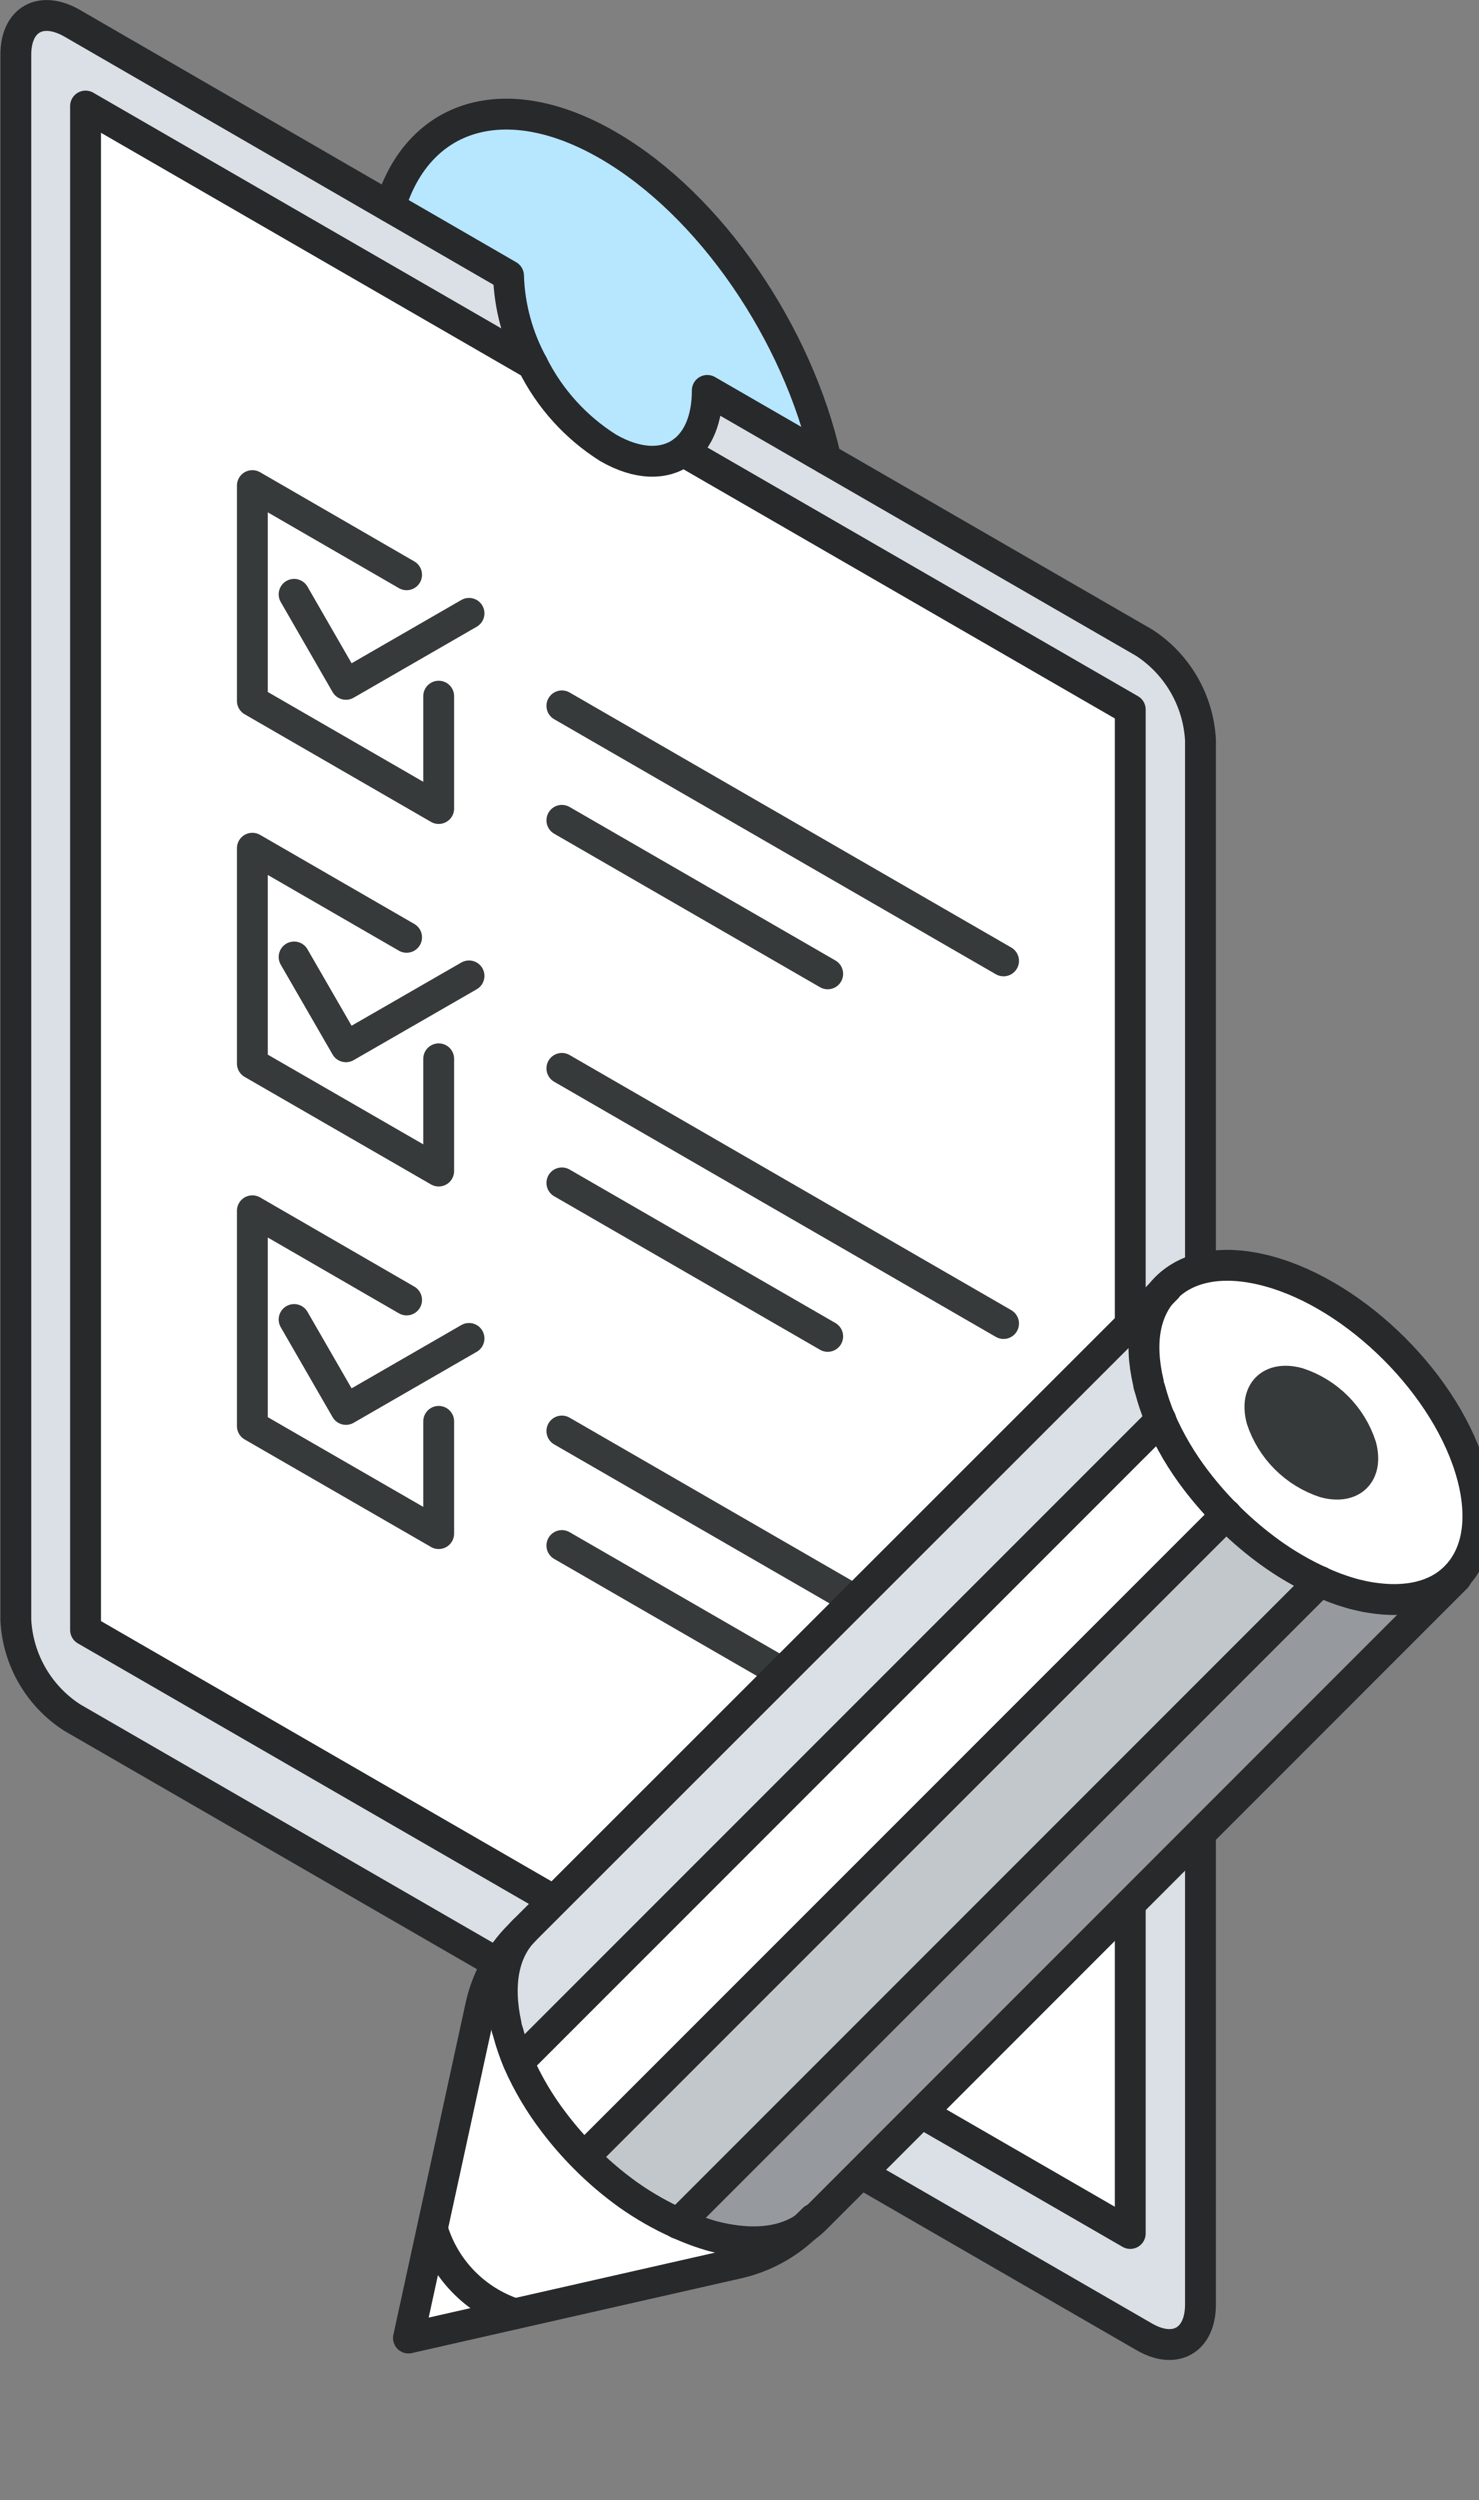
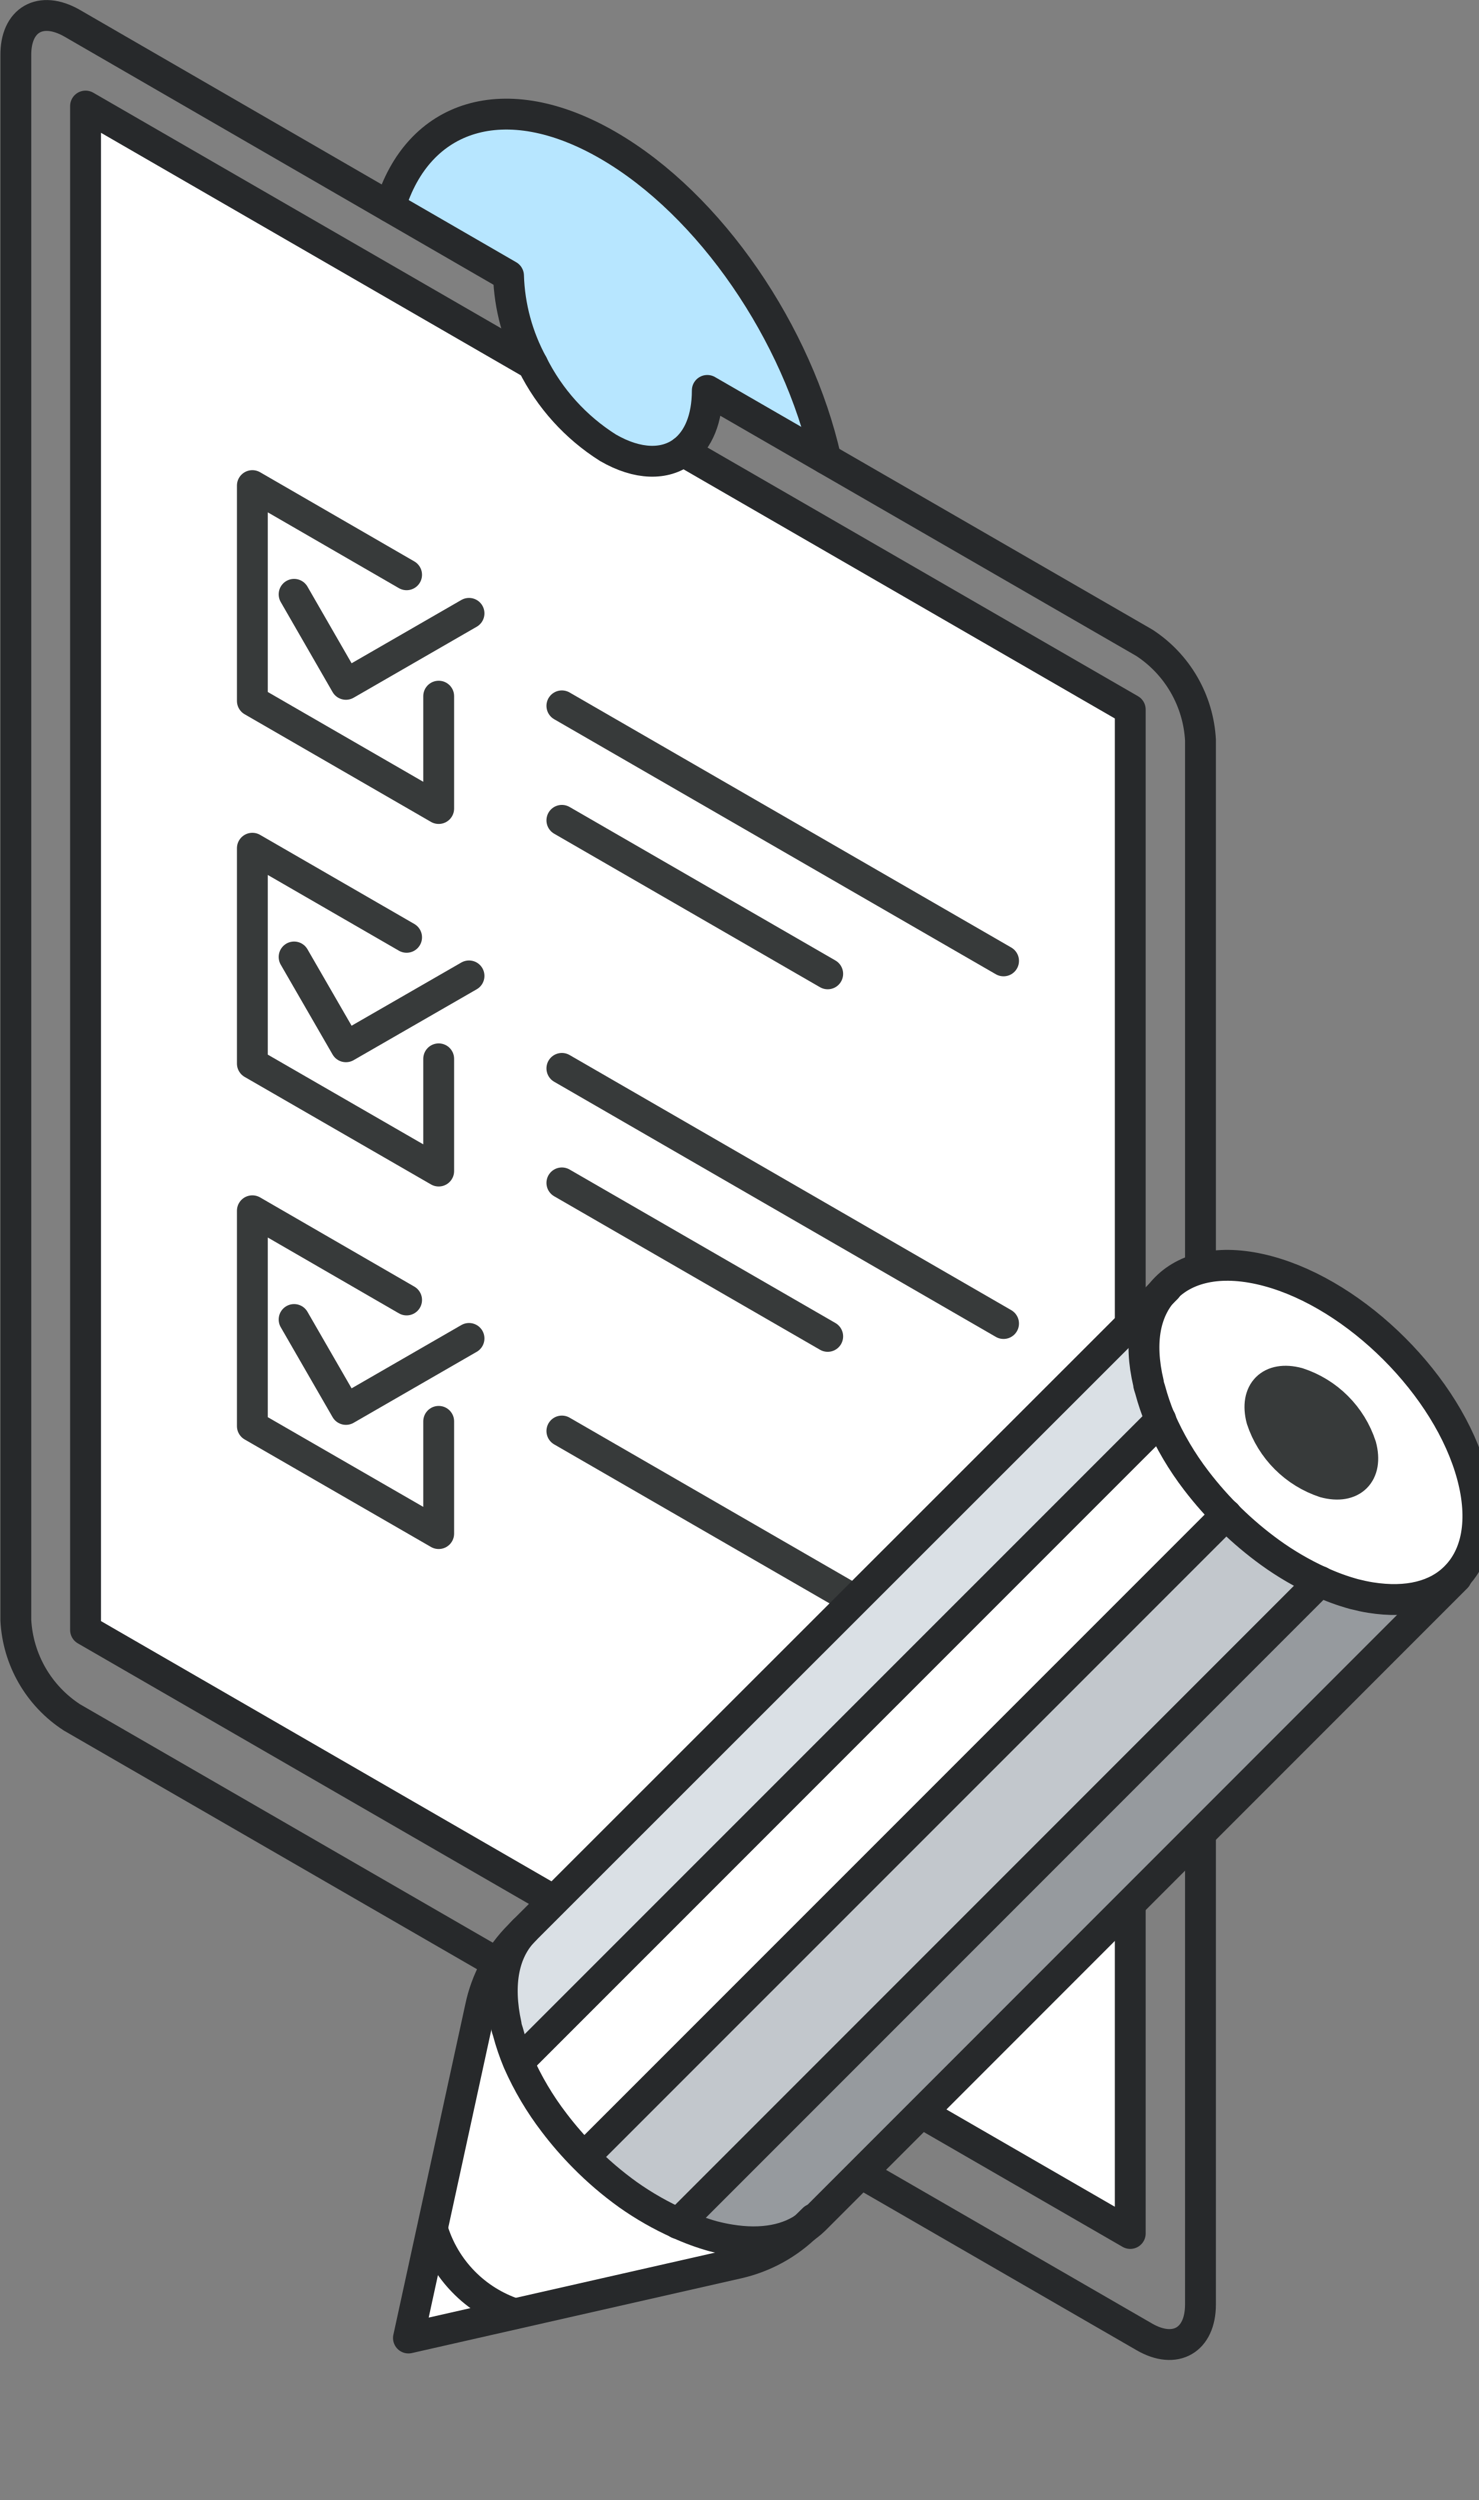
<svg xmlns="http://www.w3.org/2000/svg" width="116" height="196" viewBox="0 0 116 196" fill="none">
  <rect x="0" y="0" width="116" height="196" fill="#808080" stroke="none" />
  <g id="svg_shadows (5)" clip-path="url(#clip0_126_162)">
    <g id="Layer 2">
      <g id="icons design">
-         <path id="Vector" d="M94.155 58.022V180.664C94.155 183.471 92.179 184.608 89.751 183.205L5.646 134.643C4.362 133.811 3.293 132.687 2.527 131.362C1.762 130.037 1.321 128.55 1.242 127.022V4.355C1.21 1.549 3.178 0.411 5.646 1.815L39.883 21.607C39.957 24.041 40.603 26.423 41.771 28.56L6.71 8.324V127.796L88.647 175.107V55.651L53.586 35.383C54.764 34.488 55.474 32.85 55.474 30.608L89.751 50.392C91.034 51.228 92.101 52.355 92.866 53.681C93.631 55.007 94.073 56.494 94.155 58.022Z" fill="#DAE0E5" />
        <path id="Vector_2" d="M88.647 55.651V175.107L6.71 127.796V8.323L41.771 28.559C43.103 31.242 45.148 33.505 47.682 35.1C50.038 36.464 52.159 36.472 53.586 35.383L88.647 55.651Z" fill="white" />
        <path id="Vector_3" d="M64.773 35.972L55.474 30.648C55.474 32.891 54.764 34.528 53.586 35.423C52.159 36.512 50.038 36.504 47.682 35.141C45.148 33.545 43.102 31.282 41.77 28.6C40.603 26.463 39.957 24.081 39.883 21.648L30.592 16.236C32.778 8.977 39.601 6.727 47.682 11.396C55.764 16.066 62.579 26.196 64.773 35.972Z" fill="#B7E6FF" />
        <path id="Vector_4" d="M53.586 35.383L88.647 55.627V175.099L6.71 127.788V8.315L41.771 28.559" stroke="#27292B" stroke-width="2.42" stroke-linecap="round" stroke-linejoin="round" />
        <path id="Vector_5" d="M34.407 54.578V63.386L19.793 54.949V38.069L31.89 45.061" stroke="#373A3A" stroke-width="2.42" stroke-linecap="round" stroke-linejoin="round" />
        <path id="Vector_6" d="M23.067 46.594L27.132 53.651L36.786 48.086" stroke="#373A3A" stroke-width="2.42" stroke-linecap="round" stroke-linejoin="round" />
        <path id="Vector_7" d="M44.069 55.337L78.71 75.331" stroke="#373A3A" stroke-width="2.42" stroke-linecap="round" stroke-linejoin="round" />
        <path id="Vector_8" d="M44.069 64.313L64.918 76.347" stroke="#373A3A" stroke-width="2.42" stroke-linecap="round" stroke-linejoin="round" />
        <path id="Vector_9" d="M34.407 83.009V91.808L19.793 83.38V66.499L31.89 73.484" stroke="#373A3A" stroke-width="2.42" stroke-linecap="round" stroke-linejoin="round" />
        <path id="Vector_10" d="M23.067 75.024L27.132 82.065L36.786 76.508" stroke="#373A3A" stroke-width="2.42" stroke-linecap="round" stroke-linejoin="round" />
        <path id="Vector_11" d="M44.069 83.759L78.71 103.761" stroke="#373A3A" stroke-width="2.42" stroke-linecap="round" stroke-linejoin="round" />
        <path id="Vector_12" d="M44.069 92.736L64.918 104.769" stroke="#373A3A" stroke-width="2.42" stroke-linecap="round" stroke-linejoin="round" />
        <path id="Vector_13" d="M34.407 111.431V120.23L19.793 111.802V94.921L31.89 101.914" stroke="#373A3A" stroke-width="2.42" stroke-linecap="round" stroke-linejoin="round" />
        <path id="Vector_14" d="M23.067 103.446L27.132 110.495L36.786 104.93" stroke="#373A3A" stroke-width="2.42" stroke-linecap="round" stroke-linejoin="round" />
        <path id="Vector_15" d="M44.069 112.189L78.71 132.183" stroke="#373A3A" stroke-width="2.42" stroke-linecap="round" stroke-linejoin="round" />
-         <path id="Vector_16" d="M44.069 121.166L64.918 133.2" stroke="#373A3A" stroke-width="2.42" stroke-linecap="round" stroke-linejoin="round" />
        <path id="Vector_17" d="M64.773 35.972C62.579 26.196 55.756 16.058 47.682 11.388C39.609 6.719 32.778 8.969 30.592 16.228" stroke="#27292B" stroke-width="2.42" stroke-linecap="round" stroke-linejoin="round" />
        <path id="Vector_18" d="M30.592 16.236L39.883 21.607C39.958 24.041 40.604 26.422 41.771 28.56C43.105 31.24 45.15 33.503 47.682 35.101C50.038 36.464 52.159 36.464 53.586 35.383C54.764 34.48 55.474 32.85 55.474 30.608L89.751 50.392C91.034 51.228 92.101 52.355 92.866 53.681C93.631 55.007 94.073 56.494 94.155 58.022V180.664C94.155 183.471 92.179 184.608 89.751 183.205L5.646 134.643C4.362 133.811 3.293 132.687 2.527 131.362C1.762 130.037 1.321 128.55 1.242 127.022V4.355C1.21 1.549 3.178 0.411 5.646 1.815L30.592 16.236Z" stroke="#27292B" stroke-width="2.42" stroke-linecap="round" stroke-linejoin="round" />
        <g id="pencil">
          <path id="Vector_19" d="M40.383 181.39L32.092 183.261L33.947 174.688C33.947 174.744 33.947 174.801 33.947 174.849C34.422 176.373 35.253 177.761 36.373 178.899C37.492 180.037 38.867 180.891 40.383 181.39Z" fill="white" />
          <path id="Vector_20" d="M53.231 174.325L103.575 123.981C104.445 124.39 105.349 124.722 106.277 124.973C106.721 125.086 107.165 125.183 107.576 125.247C110.471 125.707 112.77 125.118 114.23 123.634L63.846 174.01C63.678 174.174 63.5 174.328 63.313 174.47C61.87 175.607 59.748 176.019 57.191 175.591C56.78 175.527 56.337 175.43 55.893 175.317C54.98 175.059 54.09 174.728 53.231 174.325Z" fill="#969A9E" />
          <path id="Vector_21" d="M40.69 161.646L91.042 111.302C91.784 112.999 92.73 114.599 93.857 116.069C94.574 117.011 95.353 117.906 96.188 118.746L45.836 169.09C45.017 168.248 44.255 167.354 43.553 166.413C42.408 164.947 41.446 163.346 40.69 161.646Z" fill="white" />
          <path id="Vector_22" d="M53.231 174.325C54.103 174.73 55.007 175.062 55.933 175.317C56.377 175.43 56.821 175.527 57.232 175.591C59.788 176.019 61.902 175.591 63.353 174.47C61.847 175.954 59.956 176.987 57.893 177.454L40.383 181.39C38.873 180.887 37.505 180.031 36.391 178.893C35.278 177.756 34.451 176.37 33.979 174.849C33.979 174.801 33.979 174.744 33.979 174.688L37.738 157.339C38.184 155.199 39.247 153.237 40.795 151.694L41.19 151.29C39.577 152.903 39.044 155.476 39.762 158.735C39.762 158.904 39.843 159.065 39.891 159.243C40.105 160.051 40.374 160.843 40.698 161.614C41.441 163.312 42.389 164.912 43.521 166.381C44.236 167.323 45.012 168.217 45.843 169.058C46.915 170.142 48.075 171.135 49.312 172.026C50.538 172.922 51.851 173.692 53.231 174.325Z" fill="white" />
          <path id="Vector_23" d="M103.535 123.981L53.231 174.325C51.864 173.7 50.561 172.941 49.344 172.058C48.107 171.167 46.947 170.174 45.876 169.09L96.228 118.746C97.297 119.83 98.454 120.823 99.688 121.714C100.891 122.597 102.18 123.357 103.535 123.981Z" fill="#C2C7CC" />
          <path id="Vector_24" d="M106.745 113.359C107.326 115.512 106.052 116.795 103.89 116.214C102.739 115.834 101.693 115.19 100.836 114.332C99.978 113.475 99.334 112.429 98.954 111.278C98.381 109.116 99.656 107.842 101.809 108.423C102.962 108.799 104.011 109.442 104.868 110.3C105.726 111.157 106.369 112.205 106.745 113.359Z" fill="#373A3A" />
          <path id="Vector_25" d="M114.189 123.658C112.73 125.118 110.431 125.707 107.536 125.271C107.124 125.207 106.681 125.11 106.237 124.997C105.309 124.747 104.405 124.415 103.535 124.005C102.166 123.383 100.863 122.624 99.648 121.739C98.414 120.847 97.256 119.854 96.188 118.771C95.353 117.93 94.574 117.036 93.857 116.093C92.73 114.623 91.784 113.023 91.042 111.326C90.716 110.556 90.447 109.764 90.235 108.955C90.187 108.786 90.147 108.608 90.106 108.447C89.3 105.221 89.945 102.591 91.542 101.003C93.139 99.414 95.994 98.76 99.494 99.696C106.479 101.567 113.657 108.745 115.528 115.738C116.432 119.206 115.867 121.981 114.189 123.658ZM103.89 116.214C106.052 116.795 107.326 115.512 106.745 113.359C106.369 112.205 105.726 111.157 104.868 110.299C104.011 109.442 102.962 108.799 101.809 108.423C99.656 107.842 98.381 109.116 98.954 111.278C99.334 112.429 99.978 113.475 100.836 114.332C101.693 115.189 102.739 115.834 103.89 116.214Z" fill="white" />
          <path id="Vector_26" d="M39.73 158.767C39.012 155.54 39.569 152.911 41.158 151.322L91.51 100.978C89.897 102.591 89.3 105.172 90.074 108.423C90.074 108.584 90.155 108.761 90.203 108.931C90.415 109.74 90.684 110.532 91.01 111.302L40.69 161.646C40.366 160.875 40.097 160.083 39.883 159.275C39.811 159.097 39.762 158.936 39.73 158.767Z" fill="#DAE0E5" />
          <path id="Vector_27" d="M90.074 108.423C90.074 108.584 90.155 108.761 90.203 108.931C90.418 109.739 90.688 110.531 91.01 111.302C91.752 112.999 92.697 114.599 93.824 116.069C95.47 118.222 97.421 120.124 99.615 121.714C100.834 122.595 102.136 123.354 103.503 123.981C104.374 124.387 105.278 124.719 106.205 124.973C106.648 125.086 107.092 125.183 107.503 125.247C110.399 125.707 112.697 125.118 114.157 123.634C115.835 121.956 116.399 119.182 115.464 115.69C113.593 108.697 106.414 101.519 99.43 99.648C95.929 98.712 93.155 99.277 91.477 100.954C89.8 102.632 89.308 105.172 90.074 108.423Z" stroke="#27292B" stroke-width="2.42" stroke-linecap="round" stroke-linejoin="round" />
          <path id="Vector_28" d="M106.745 113.359C106.369 112.205 105.726 111.157 104.868 110.3C104.011 109.442 102.962 108.799 101.809 108.423C99.656 107.842 98.381 109.116 98.954 111.278C99.334 112.429 99.978 113.475 100.836 114.332C101.693 115.19 102.739 115.834 103.89 116.214C106.052 116.795 107.326 115.512 106.745 113.359Z" stroke="#373A3A" stroke-width="2.42" stroke-linecap="round" stroke-linejoin="round" />
          <path id="Vector_29" d="M33.947 174.688C33.947 174.744 33.947 174.801 33.947 174.849C34.419 176.369 35.245 177.756 36.359 178.893C37.472 180.031 38.841 180.886 40.351 181.39" stroke="#27292B" stroke-width="2.42" stroke-linecap="round" stroke-linejoin="round" />
          <path id="Vector_30" d="M91.51 100.978L41.133 151.322C39.52 152.935 38.988 155.508 39.706 158.767C39.706 158.936 39.786 159.097 39.835 159.275C40.048 160.083 40.318 160.875 40.641 161.646C41.388 163.342 42.336 164.942 43.464 166.413C44.179 167.355 44.955 168.249 45.787 169.09C46.857 170.177 48.017 171.17 49.255 172.058C50.504 172.941 51.836 173.7 53.231 174.325C54.105 174.726 55.008 175.058 55.933 175.317C56.377 175.43 56.821 175.526 57.232 175.591C59.789 176.018 61.91 175.591 63.353 174.47C63.54 174.328 63.718 174.174 63.886 174.01L114.23 123.658" stroke="#27292B" stroke-width="2.42" stroke-linecap="round" stroke-linejoin="round" />
          <path id="Vector_31" d="M41.133 151.323L40.738 151.726C39.19 153.269 38.128 155.232 37.681 157.372L32.036 183.294L57.853 177.438C59.916 176.974 61.809 175.94 63.313 174.454L63.813 173.962" stroke="#27292B" stroke-width="2.42" stroke-linecap="round" stroke-linejoin="round" />
          <path id="Vector_32" d="M91.042 111.302L40.69 161.646" stroke="#27292B" stroke-width="2.42" stroke-linecap="round" stroke-linejoin="round" />
          <path id="Vector_33" d="M96.188 118.746L45.835 169.09" stroke="#27292B" stroke-width="2.42" stroke-linecap="round" stroke-linejoin="round" />
          <path id="Vector_34" d="M103.535 123.981L53.191 174.325" stroke="#27292B" stroke-width="2.42" stroke-linecap="round" stroke-linejoin="round" />
        </g>
      </g>
    </g>
  </g>
  <defs>
    <clipPath id="clip0_126_162">
      <rect width="116" height="196" fill="white" />
    </clipPath>
  </defs>
</svg>